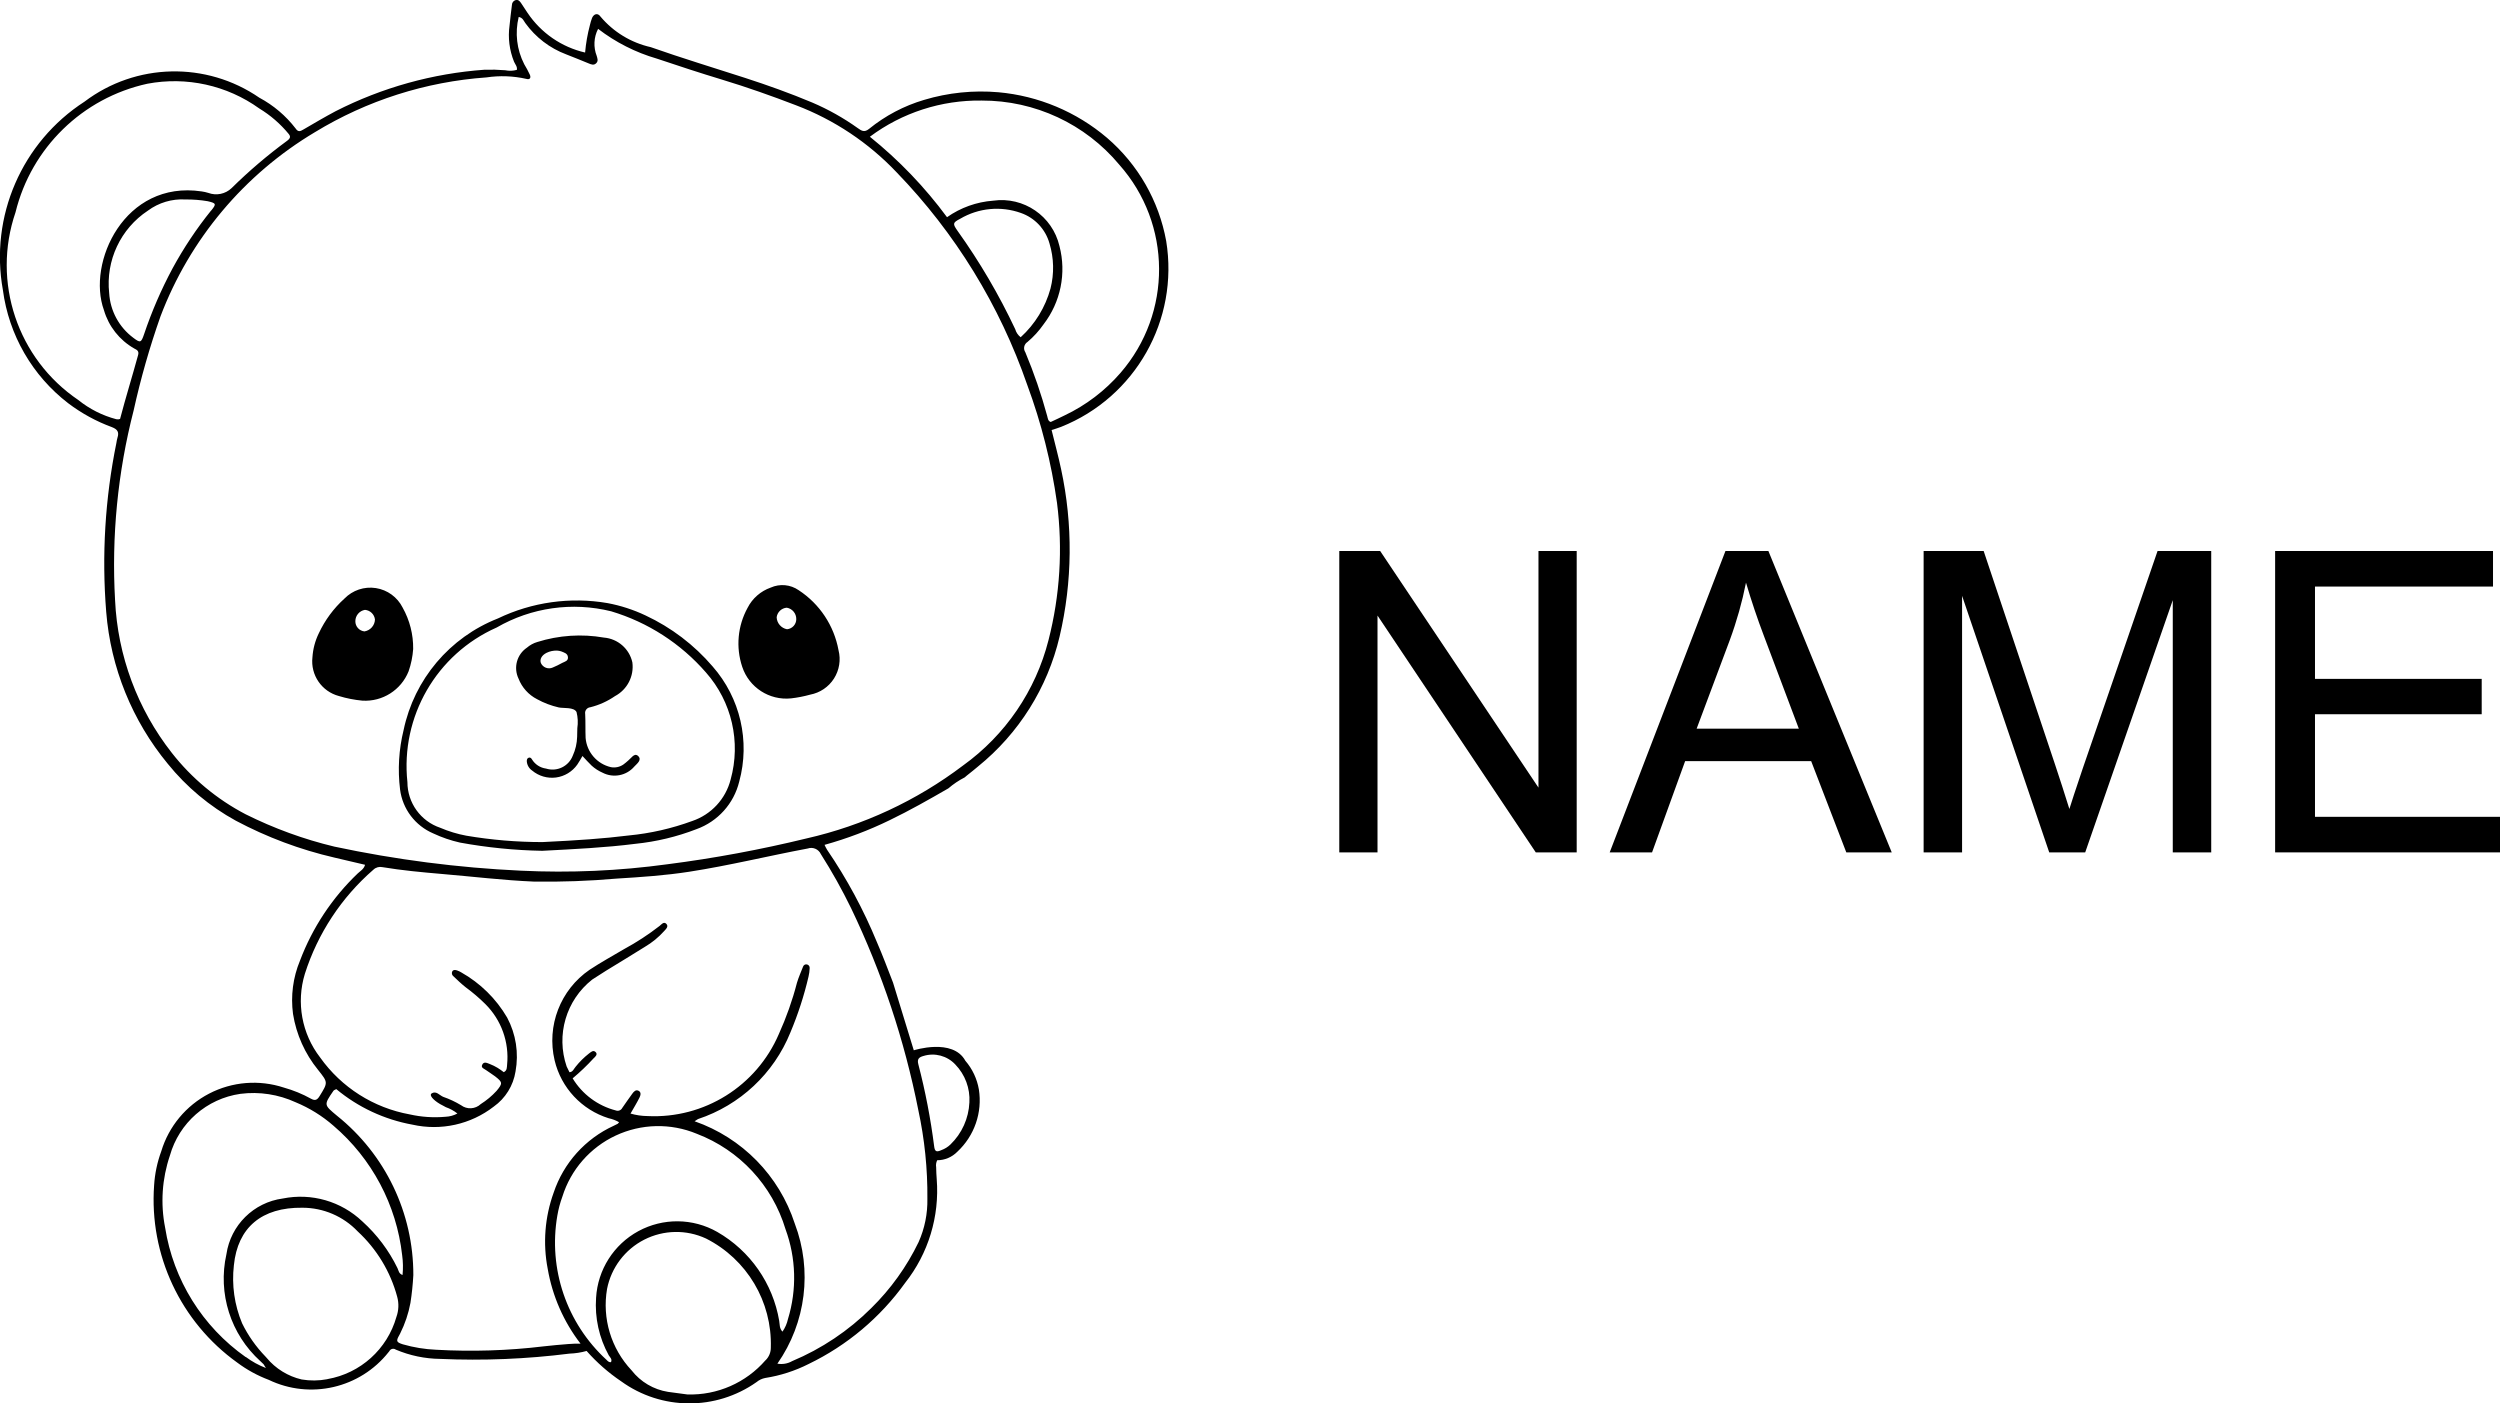
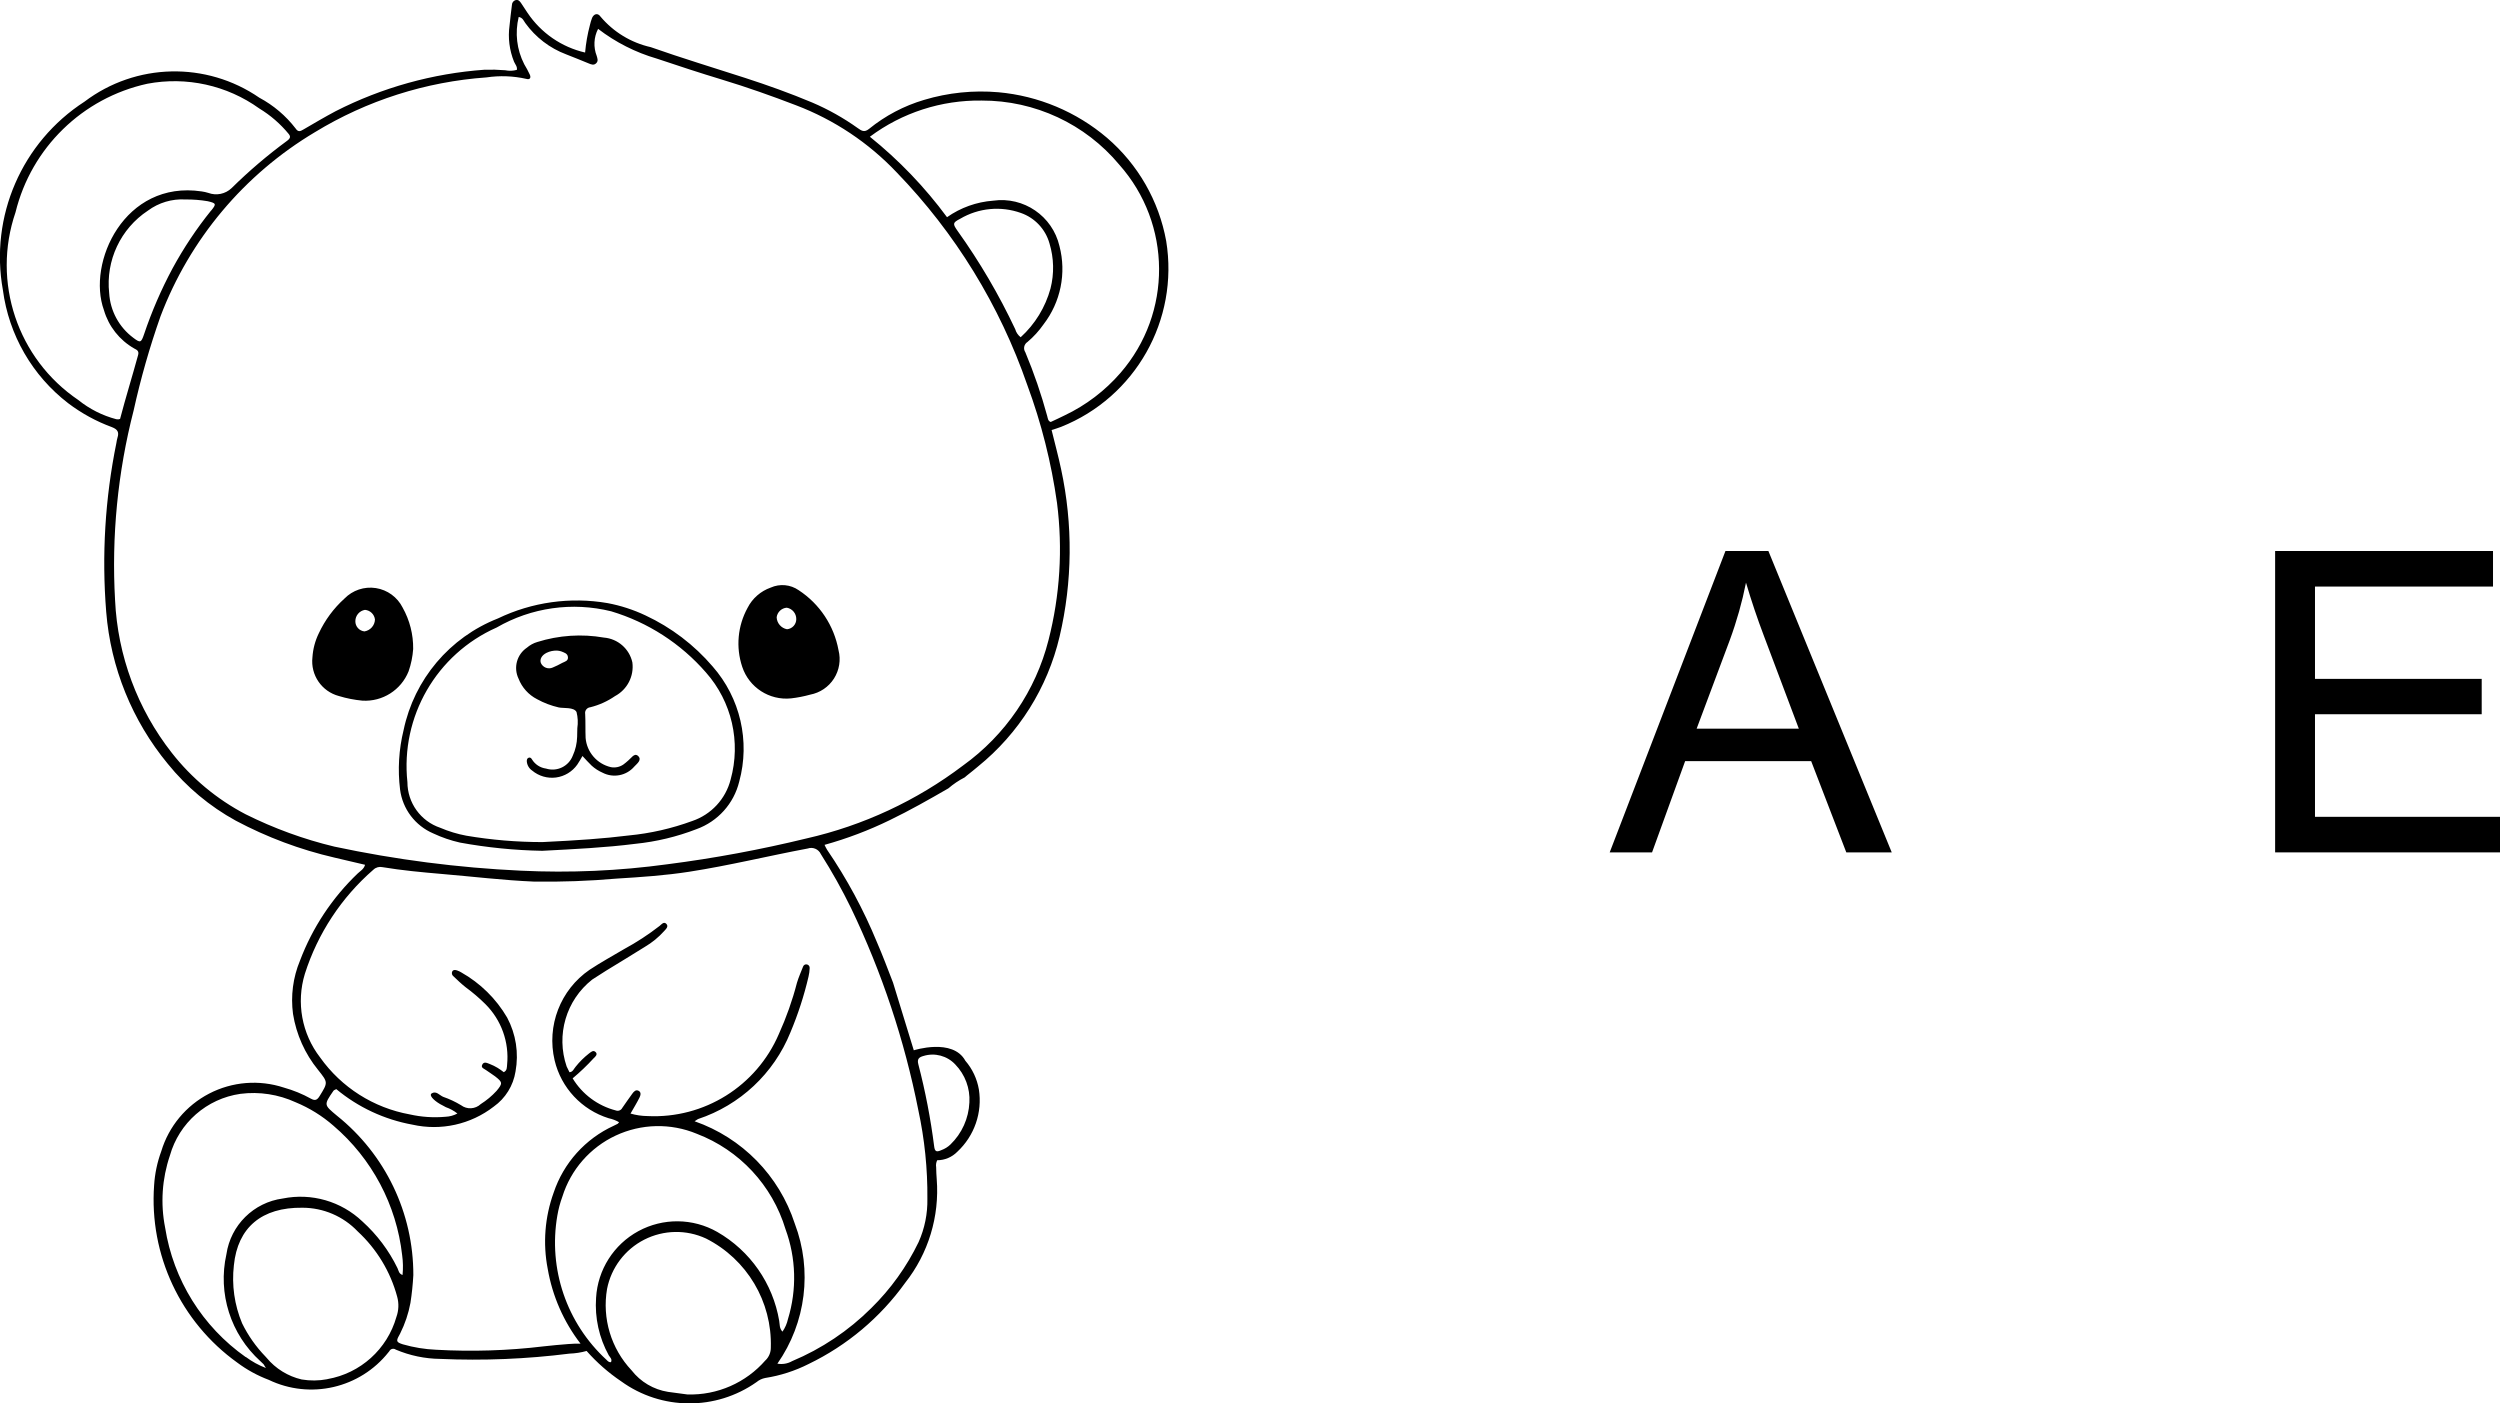
<svg xmlns="http://www.w3.org/2000/svg" viewBox="55.463 74.999 89.074 50.003" height="50.003mm" width="89.074mm">
  <path d="M97.014,83.586C96.754,82.154,96.009,80.856,94.905,79.909C93.815,78.982,92.464,78.415,91.038,78.286C90.145,78.208,89.246,78.3,88.388,78.558C87.673,78.769,87.006,79.121,86.427,79.591C86.255,79.732,86.154,79.654,86.024,79.563C85.518,79.202,84.975,78.897,84.404,78.653C83.617,78.322,82.814,78.035,82.002,77.772C80.884,77.41,79.756,77.069,78.649,76.679C77.95,76.522,77.321,76.14,76.859,75.591C76.765,75.454,76.629,75.484,76.559,75.635C76.527,75.72,76.501,75.806,76.481,75.894C76.396,76.215,76.339,76.541,76.31,76.871C75.472,76.678,74.74,76.173,74.26,75.459C74.183,75.34,74.105,75.221,74.025,75.103C73.98,75.037,73.924,74.979,73.835,75.002C73.758,75.024,73.704,75.094,73.703,75.174C73.673,75.418,73.642,75.662,73.618,75.906C73.557,76.344,73.613,76.79,73.779,77.2C73.818,77.291,73.9,77.37,73.879,77.488C73.744,77.526,73.601,77.531,73.464,77.502C73.219,77.482,72.974,77.476,72.728,77.483C70.879,77.616,69.075,78.118,67.423,78.96C67.035,79.166,66.656,79.39,66.277,79.611C66.166,79.676,66.09,79.717,65.996,79.577C65.648,79.124,65.207,78.75,64.703,78.48C62.813,77.18,60.303,77.237,58.474,78.621C56.239,80.066,55.092,82.713,55.566,85.332C55.777,86.932,56.614,88.383,57.894,89.367C58.369,89.726,58.894,90.014,59.454,90.219C59.655,90.298,59.711,90.399,59.649,90.592C59.632,90.654,59.619,90.717,59.61,90.781C59.207,92.76,59.085,94.786,59.247,96.799C59.406,98.786,60.172,100.676,61.441,102.213C62.109,103.04,62.933,103.728,63.865,104.24C64.975,104.83,66.156,105.272,67.38,105.555C67.74,105.643,68.101,105.724,68.47,105.811C68.425,105.972,68.3,106.031,68.211,106.117C67.3,106.986,66.596,108.049,66.151,109.227C65.902,109.827,65.817,110.482,65.903,111.125C66.02,111.857,66.328,112.544,66.796,113.119C67.155,113.569,67.151,113.565,66.848,114.056C66.76,114.197,66.687,114.225,66.542,114.145C66.237,113.975,65.912,113.843,65.576,113.749C64.696,113.46,63.736,113.537,62.914,113.964C62.092,114.391,61.477,115.131,61.209,116.018C61.066,116.407,60.98,116.815,60.954,117.228C60.775,119.707,61.898,122.101,63.918,123.549C64.26,123.805,64.637,124.011,65.037,124.162C66.518,124.873,68.294,124.461,69.311,123.171C69.32,123.161,69.328,123.151,69.335,123.141C69.355,123.1,69.393,123.07,69.437,123.06C69.481,123.049,69.528,123.058,69.564,123.085C70.065,123.298,70.603,123.41,71.147,123.416C72.684,123.484,74.225,123.421,75.752,123.228C75.959,123.221,76.164,123.19,76.363,123.133C76.726,123.544,77.139,123.907,77.594,124.214C79.031,125.254,80.97,125.265,82.419,124.242C82.508,124.168,82.613,124.118,82.726,124.096C83.265,124.012,83.787,123.844,84.273,123.598C85.643,122.937,86.826,121.943,87.713,120.707C88.54,119.661,88.941,118.342,88.838,117.013C88.824,116.872,88.823,116.731,88.818,116.586C88.804,116.502,88.817,116.415,88.855,116.338C89.125,116.338,89.383,116.228,89.572,116.035C90.181,115.469,90.469,114.637,90.34,113.816C90.275,113.438,90.109,113.084,89.858,112.793C89.411,111.974,88.021,112.421,88.021,112.421L87.282,110.011C87.095,109.53,86.915,109.046,86.709,108.572C86.233,107.414,85.636,106.308,84.93,105.273C84.897,105.217,84.867,105.16,84.841,105.101C85.639,104.879,86.416,104.585,87.161,104.222C87.871,103.879,88.557,103.49,89.253,103.088C89.431,102.935,89.626,102.804,89.835,102.697C89.857,102.678,89.876,102.659,89.901,102.64C89.926,102.621,89.941,102.607,89.962,102.591C90.082,102.499,90.195,102.403,90.309,102.309C91.764,101.132,92.786,99.504,93.215,97.682C93.676,95.723,93.694,93.685,93.27,91.718C93.172,91.252,93.046,90.792,92.931,90.321C93.053,90.281,93.162,90.251,93.269,90.208C95.916,89.152,97.473,86.398,97.014,83.586zM88.365,112.623C88.769,112.498,89.21,112.616,89.499,112.925C89.849,113.286,90.032,113.777,90.002,114.278C89.977,114.845,89.736,115.381,89.328,115.776C89.235,115.866,89.124,115.934,89.002,115.978C88.826,116.058,88.769,116.029,88.746,115.837C88.621,114.854,88.433,113.88,88.183,112.92C88.133,112.732,88.205,112.667,88.365,112.623zM89.675,82.793C90.33,82.407,91.122,82.331,91.838,82.587C92.334,82.761,92.714,83.166,92.856,83.673C93.014,84.195,93.027,84.75,92.892,85.279C92.709,85.947,92.341,86.549,91.829,87.015C91.735,86.942,91.667,86.842,91.635,86.728C91.057,85.501,90.37,84.329,89.581,83.226C89.404,82.973,89.4,82.935,89.675,82.793L89.675,82.793zM62.984,82.501C62.465,83.145,62.005,83.836,61.61,84.563C61.207,85.315,60.868,86.099,60.596,86.908C60.492,87.213,60.463,87.225,60.212,87.034C59.705,86.656,59.39,86.074,59.353,85.443C59.226,84.282,59.759,83.147,60.733,82.504C61.118,82.219,61.591,82.078,62.069,82.106C62.335,82.103,62.601,82.124,62.863,82.168C63.165,82.239,63.181,82.263,62.988,82.501L62.984,82.501zM82.74,123.462C82.041,124.267,81.018,124.716,79.953,124.683L79.267,124.591C78.751,124.51,78.286,124.235,77.965,123.823C77.235,123.047,76.912,121.973,77.092,120.923C77.241,120.165,77.73,119.518,78.418,119.167C79.107,118.817,79.918,118.802,80.618,119.127C82.077,119.864,82.977,121.379,82.927,123.012C82.929,123.18,82.863,123.342,82.744,123.461L82.74,123.462zM67.125,124.139C66.823,124.197,66.513,124.2,66.211,124.149C65.721,124.035,65.282,123.763,64.961,123.376L64.924,123.335C64.585,122.986,64.303,122.585,64.089,122.148C63.816,121.496,63.715,120.784,63.796,120.081C63.93,118.734,64.789,118.01,66.239,118.03C66.983,118.03,67.695,118.335,68.208,118.874C68.886,119.501,69.374,120.307,69.614,121.199C69.68,121.437,69.67,121.689,69.587,121.921C69.261,123.07,68.306,123.931,67.129,124.136L67.125,124.139zM77.23,123.532C77.154,123.543,77.112,123.489,77.07,123.447C75.651,122.142,74.992,120.207,75.321,118.308C75.36,118.078,75.42,117.853,75.5,117.635C75.799,116.675,76.489,115.885,77.399,115.459C78.31,115.033,79.358,115.009,80.287,115.394C81.812,115.976,82.98,117.233,83.451,118.796C83.828,119.824,83.859,120.948,83.538,121.996C83.503,122.157,83.436,122.31,83.342,122.445C83.226,122.323,83.249,122.185,83.226,122.061C83.001,120.729,82.192,119.566,81.02,118.893C80.151,118.397,79.087,118.387,78.208,118.864C77.329,119.342,76.759,120.24,76.701,121.239C76.651,121.952,76.809,122.665,77.154,123.291C77.198,123.359,77.282,123.425,77.234,123.529L77.23,123.532zM64.217,123.351C62.675,122.265,61.639,120.6,61.346,118.737C61.177,117.882,61.236,116.997,61.516,116.172C61.844,115.006,62.83,114.143,64.03,113.972C64.701,113.886,65.383,113.991,65.998,114.273C66.489,114.476,66.944,114.758,67.344,115.108C68.716,116.28,69.591,117.93,69.792,119.723C69.824,119.956,69.829,120.192,69.806,120.426C69.671,120.383,69.666,120.267,69.625,120.182C69.319,119.552,68.894,118.988,68.375,118.519C67.619,117.8,66.562,117.495,65.54,117.701C64.502,117.84,63.681,118.651,63.53,119.687C63.217,121.083,63.68,122.54,64.742,123.499C64.78,123.534,64.818,123.569,64.854,123.606C64.884,123.65,64.911,123.695,64.937,123.741C64.681,123.643,64.44,123.51,64.221,123.347L64.217,123.351zM92.902,90.035C92.798,90.002,92.798,89.902,92.774,89.82C92.564,89.048,92.304,88.289,91.995,87.55C91.956,87.492,91.942,87.42,91.956,87.351C91.97,87.283,92.011,87.222,92.071,87.184C92.289,87.001,92.481,86.789,92.644,86.556C93.254,85.763,93.464,84.733,93.211,83.766C92.961,82.697,91.937,81.995,90.85,82.149C90.259,82.193,89.69,82.396,89.205,82.738C88.416,81.668,87.492,80.704,86.456,79.871C87.605,79.013,89.007,78.56,90.441,78.582C92.334,78.576,94.13,79.413,95.342,80.866C97.217,82.978,97.235,86.152,95.386,88.285C94.834,88.922,94.156,89.438,93.395,89.799C93.233,89.881,93.068,89.955,92.902,90.033L92.902,90.035zM59.609,89.936C59.114,89.806,58.653,89.573,58.254,89.252C56.084,87.783,55.167,85.042,56.016,82.563C56.579,80.266,58.401,78.49,60.711,77.983C62.106,77.718,63.548,78.036,64.702,78.864C65.098,79.104,65.451,79.41,65.746,79.768C65.816,79.853,65.822,79.92,65.693,80.015C64.993,80.529,64.331,81.093,63.713,81.703C63.492,81.913,63.171,81.979,62.885,81.872C62.807,81.848,62.727,81.83,62.647,81.819C59.899,81.409,58.551,84.362,59.167,86.051C59.335,86.628,59.721,87.117,60.244,87.415C60.338,87.464,60.423,87.501,60.385,87.644C60.174,88.417,59.94,89.165,59.741,89.926C59.7,89.943,59.655,89.946,59.612,89.936L59.609,89.936zM85.788,107.359C86.885,109.646,87.69,112.062,88.182,114.55C88.406,115.587,88.515,116.646,88.505,117.708C88.516,118.24,88.409,118.769,88.192,119.255C87.769,120.131,87.198,120.927,86.504,121.608C85.696,122.413,84.739,123.054,83.687,123.495C83.528,123.586,83.341,123.618,83.161,123.586C84.181,122.127,84.413,120.258,83.78,118.594C83.225,116.888,81.905,115.54,80.211,114.949C80.25,114.92,80.29,114.894,80.332,114.871C81.829,114.375,83.033,113.247,83.624,111.786C83.895,111.142,84.111,110.477,84.27,109.797C84.294,109.697,84.308,109.595,84.311,109.492C84.314,109.459,84.304,109.427,84.283,109.402C84.262,109.377,84.231,109.361,84.199,109.359C84.145,109.354,84.095,109.387,84.077,109.437C84.002,109.629,83.917,109.818,83.858,110.016C83.696,110.643,83.479,111.254,83.212,111.844C82.415,113.698,80.551,114.863,78.535,114.764C78.33,114.762,78.126,114.732,77.928,114.675C78.049,114.464,78.157,114.288,78.248,114.105C78.286,114.028,78.318,113.917,78.217,113.864C78.115,113.811,78.045,113.893,77.991,113.967C77.869,114.134,77.752,114.304,77.634,114.474C77.591,114.558,77.493,114.597,77.405,114.564C76.762,114.398,76.21,113.988,75.866,113.42C76.13,113.199,76.38,112.961,76.613,112.706C76.673,112.651,76.771,112.565,76.683,112.482C76.595,112.399,76.514,112.488,76.443,112.539C76.27,112.675,76.113,112.83,75.976,113.002C75.906,113.081,75.875,113.196,75.753,113.202C75.719,113.131,75.683,113.065,75.652,112.996C75.268,111.876,75.632,110.636,76.561,109.902C76.723,109.797,76.884,109.691,77.053,109.587C77.515,109.302,77.98,109.025,78.441,108.734C78.697,108.583,78.929,108.394,79.127,108.172C79.19,108.101,79.301,108.007,79.198,107.909C79.112,107.83,79.032,107.932,78.967,107.987C78.569,108.297,78.145,108.573,77.701,108.814C77.289,109.057,76.87,109.288,76.471,109.551C75.428,110.266,74.932,111.549,75.224,112.78C75.457,113.759,76.19,114.543,77.151,114.842C77.281,114.869,77.406,114.917,77.521,114.983C77.49,115.019,77.483,115.032,77.474,115.038C77.429,115.062,77.383,115.087,77.333,115.108C76.318,115.572,75.542,116.436,75.189,117.494C74.875,118.363,74.802,119.301,74.978,120.208C75.145,121.179,75.547,122.094,76.148,122.874C76.006,122.87,75.863,122.874,75.721,122.886C75.425,122.904,75.129,122.94,74.833,122.969C73.562,123.122,72.279,123.162,71.001,123.09C70.6,123.073,70.203,123.008,69.817,122.897C69.582,122.822,69.57,122.781,69.689,122.571C69.7,122.55,69.711,122.529,69.722,122.508C69.894,122.164,70.017,121.798,70.087,121.42C70.138,121.092,70.172,120.762,70.19,120.431C70.195,118.221,69.193,116.13,67.467,114.75C67.004,114.362,66.994,114.372,67.343,113.865C67.361,113.837,67.405,113.827,67.445,113.804C68.225,114.453,69.16,114.889,70.159,115.07C71.172,115.298,72.234,115.063,73.055,114.427C73.472,114.131,73.751,113.68,73.831,113.175C73.951,112.52,73.846,111.844,73.533,111.256C73.14,110.582,72.574,110.026,71.894,109.643C71.85,109.616,71.803,109.594,71.754,109.577C71.691,109.555,71.619,109.542,71.579,109.606C71.547,109.667,71.563,109.742,71.618,109.783C71.759,109.918,71.899,110.051,72.05,110.171C72.3,110.355,72.537,110.556,72.757,110.775C73.326,111.342,73.61,112.133,73.531,112.932C73.521,113.027,73.535,113.143,73.411,113.2C73.341,113.148,73.27,113.091,73.192,113.046C73.104,112.993,73.011,112.947,72.915,112.91C72.823,112.876,72.704,112.807,72.643,112.937C72.59,113.051,72.72,113.078,72.784,113.129C72.888,113.206,73,113.27,73.103,113.349C73.374,113.56,73.378,113.599,73.154,113.868C72.988,114.049,72.799,114.206,72.592,114.337C72.398,114.52,72.101,114.537,71.889,114.377C71.689,114.256,71.477,114.156,71.256,114.08C71.122,114.026,71.008,113.853,70.841,113.957C70.75,114.013,70.878,114.18,71.143,114.337C71.21,114.376,71.283,114.407,71.348,114.447C71.497,114.499,71.636,114.575,71.76,114.673C71.629,114.744,71.484,114.783,71.335,114.789C70.909,114.827,70.48,114.799,70.064,114.705C68.775,114.472,67.628,113.744,66.869,112.676C66.215,111.83,66.013,110.72,66.325,109.697C66.783,108.259,67.628,106.974,68.769,105.984C68.854,105.903,68.974,105.87,69.088,105.895C69.791,106.012,70.495,106.077,71.207,106.138C72.301,106.23,73.391,106.364,74.49,106.41C75.473,106.424,76.456,106.389,77.435,106.303C78.298,106.25,79.162,106.192,80.019,106.059C81.438,105.839,82.832,105.496,84.242,105.231C84.426,105.167,84.629,105.254,84.71,105.431C85.105,106.053,85.465,106.696,85.788,107.359zM93.124,92.918C93.333,94.552,93.23,96.21,92.821,97.806C92.364,99.606,91.286,101.188,89.778,102.272C88.123,103.526,86.22,104.413,84.195,104.873C82.563,105.271,80.911,105.578,79.245,105.792C77.515,106.029,75.767,106.105,74.023,106.021C71.788,105.917,69.566,105.63,67.378,105.164C66.283,104.901,65.222,104.514,64.214,104.011C63.191,103.477,62.294,102.73,61.583,101.821C60.361,100.263,59.655,98.363,59.563,96.385C59.433,94.11,59.657,91.828,60.225,89.621C60.476,88.485,60.795,87.366,61.182,86.269C62.223,83.523,64.163,81.211,66.686,79.707C68.538,78.579,70.633,77.91,72.796,77.757C73.267,77.687,73.748,77.704,74.213,77.809C74.345,77.847,74.388,77.771,74.342,77.663C74.282,77.534,74.215,77.408,74.141,77.287C73.875,76.768,73.805,76.17,73.944,75.603C74.092,75.629,74.122,75.744,74.179,75.82C74.544,76.327,75.051,76.716,75.636,76.936C75.901,77.038,76.164,77.147,76.427,77.254C76.524,77.294,76.621,77.341,76.709,77.248C76.786,77.169,76.749,77.084,76.725,76.995C76.601,76.68,76.618,76.327,76.773,76.027C77.398,76.507,78.107,76.867,78.864,77.087C79.638,77.347,80.411,77.601,81.189,77.836C82.08,78.106,82.956,78.416,83.825,78.75C85.185,79.267,86.411,80.084,87.411,81.141C89.496,83.296,91.084,85.881,92.064,88.715C92.567,90.074,92.922,91.483,93.124,92.918zM70.02,98.92C70.11,98.663,70.165,98.395,70.184,98.123C70.191,97.606,70.061,97.097,69.808,96.646C69.621,96.274,69.266,96.016,68.855,95.952C68.443,95.888,68.027,96.028,67.736,96.326C67.352,96.673,67.041,97.094,66.822,97.563C66.691,97.831,66.614,98.121,66.595,98.418C66.523,99.05,66.926,99.638,67.541,99.799C67.813,99.882,68.092,99.936,68.375,99.963C69.09,100.006,69.753,99.586,70.02,98.92zM68.449,97.496C68.263,97.477,68.121,97.319,68.124,97.131C68.124,96.931,68.27,96.76,68.467,96.728C68.653,96.744,68.802,96.888,68.823,97.073C68.815,97.285,68.658,97.461,68.449,97.496zM83.92,96.028C83.627,95.824,83.248,95.789,82.922,95.935C82.565,96.061,82.27,96.319,82.099,96.656C81.745,97.299,81.676,98.061,81.908,98.757C82.152,99.493,82.875,99.961,83.647,99.882C83.877,99.856,84.106,99.811,84.329,99.749C84.679,99.683,84.986,99.476,85.177,99.176C85.368,98.876,85.427,98.51,85.339,98.165C85.179,97.289,84.666,96.516,83.92,96.028zM83.504,97.419C83.296,97.38,83.142,97.201,83.135,96.99C83.16,96.806,83.311,96.664,83.496,96.651C83.694,96.685,83.837,96.858,83.834,97.059C83.834,97.246,83.691,97.402,83.504,97.419L83.504,97.419zM78.461,96.926C78.032,96.723,77.579,96.576,77.113,96.488C75.785,96.259,74.418,96.45,73.204,97.034C71.485,97.709,70.222,99.204,69.843,101.011C69.673,101.703,69.63,102.42,69.717,103.128C69.805,103.823,70.256,104.419,70.901,104.694C71.205,104.837,71.524,104.946,71.852,105.02C72.819,105.197,73.8,105.295,74.783,105.313C75.939,105.252,77.024,105.201,78.1,105.064C78.847,104.988,79.58,104.812,80.28,104.541C81.039,104.267,81.61,103.632,81.801,102.848C82.195,101.408,81.839,99.867,80.854,98.745C80.195,97.975,79.379,97.355,78.461,96.926zM81.495,102.774C81.319,103.466,80.804,104.022,80.127,104.251C79.399,104.518,78.639,104.692,77.867,104.766C76.969,104.878,76.067,104.94,74.79,105.002C73.88,105.002,72.972,104.926,72.076,104.774C71.758,104.715,71.447,104.62,71.15,104.493C70.451,104.258,69.98,103.603,69.979,102.865C69.729,100.533,71.014,98.307,73.159,97.357C74.392,96.644,75.854,96.437,77.237,96.779C78.547,97.171,79.719,97.927,80.616,98.959C81.537,100,81.867,101.436,81.495,102.774zM77.849,102.094C77.792,102.146,77.732,102.195,77.67,102.241C77.54,102.329,77.381,102.362,77.227,102.332C76.734,102.217,76.371,101.797,76.328,101.293C76.316,101.011,76.328,100.724,76.313,100.44C76.302,100.383,76.316,100.324,76.351,100.278C76.386,100.232,76.439,100.203,76.496,100.198C76.811,100.12,77.108,99.985,77.375,99.801C77.812,99.569,78.059,99.09,77.994,98.599C77.887,98.115,77.476,97.757,76.981,97.716C76.189,97.578,75.375,97.632,74.608,97.873C74.471,97.913,74.344,97.983,74.236,98.076C73.877,98.319,73.751,98.788,73.938,99.178C74.061,99.495,74.296,99.756,74.599,99.911C74.841,100.045,75.102,100.143,75.372,100.205C75.539,100.241,75.912,100.186,76.005,100.369C76.052,100.556,76.062,100.751,76.033,100.942C76.033,101.045,76.029,101.153,76.026,101.252C76.02,101.484,75.967,101.714,75.87,101.925C75.723,102.305,75.306,102.505,74.918,102.383C74.71,102.355,74.526,102.235,74.416,102.055C74.391,102.008,74.346,101.972,74.291,101.999C74.235,102.026,74.232,102.079,74.233,102.13C74.244,102.261,74.314,102.38,74.422,102.453C74.659,102.651,74.967,102.741,75.273,102.701C75.578,102.66,75.853,102.494,76.031,102.242C76.096,102.15,76.149,102.047,76.216,101.935C76.333,102.058,76.434,102.175,76.545,102.28C76.66,102.384,76.792,102.469,76.934,102.531C77.316,102.728,77.784,102.637,78.064,102.31C78.16,102.206,78.35,102.072,78.194,101.93C78.063,101.816,77.954,102.012,77.849,102.094zM75.499,98.616C75.388,98.678,75.274,98.734,75.156,98.783C75.079,98.818,74.991,98.82,74.912,98.79C74.833,98.76,74.769,98.7,74.734,98.622C74.686,98.489,74.764,98.345,74.937,98.259C75.051,98.203,75.177,98.176,75.304,98.179C75.356,98.181,75.407,98.19,75.456,98.206C75.559,98.25,75.69,98.276,75.699,98.417C75.709,98.55,75.589,98.571,75.499,98.616L75.499,98.616z" style="stroke:none;fill:#000000;fill-rule:evenodd" />
-   <path d="M110.278,103.062L110.278,94.631L111.64,94.631L111.64,105.369L110.182,105.369L104.543,96.931L104.543,105.369L103.181,105.369L103.181,94.631L104.638,94.631L110.278,103.062z" style="stroke:none;fill:#000000;fill-rule:evenodd" />
  <path d="M122.865,105.369L121.246,105.369L119.994,102.117L115.504,102.117L114.325,105.369L112.816,105.369L116.94,94.631L118.47,94.631L122.865,105.369zM117.559,96.275L117.425,96.788C117.327,97.133,117.217,97.474,117.093,97.81L115.914,100.96L119.554,100.96L118.31,97.655C118.073,97.031,117.861,96.399,117.672,95.759L117.559,96.275z" style="stroke:none;fill:#000000;fill-rule:evenodd" />
-   <path d="M128.682,102.234C128.858,102.762,129.029,103.292,129.194,103.823L129.36,103.307L129.671,102.377L132.336,94.631L134.248,94.631L134.248,105.369L132.878,105.369L132.878,96.382L129.758,105.369L128.476,105.369L125.371,96.228L125.371,105.369L124.001,105.369L124.001,94.631L126.14,94.631L128.682,102.234z" style="stroke:none;fill:#000000;fill-rule:evenodd" />
-   <path d="M144.288,95.898L137.945,95.898L137.945,99.187L143.885,99.187L143.885,100.447L137.945,100.447L137.945,104.102L144.537,104.102L144.537,105.369L136.525,105.369L136.525,94.631L144.288,94.631L144.288,95.898z" style="stroke:none;fill:#000000;fill-rule:evenodd" />
+   <path d="M144.288,95.898L137.945,95.898L137.945,99.187L143.885,99.187L143.885,100.447L137.945,100.447L137.945,104.102L144.537,104.102L144.537,105.369L136.525,105.369L136.525,94.631L144.288,94.631z" style="stroke:none;fill:#000000;fill-rule:evenodd" />
</svg>